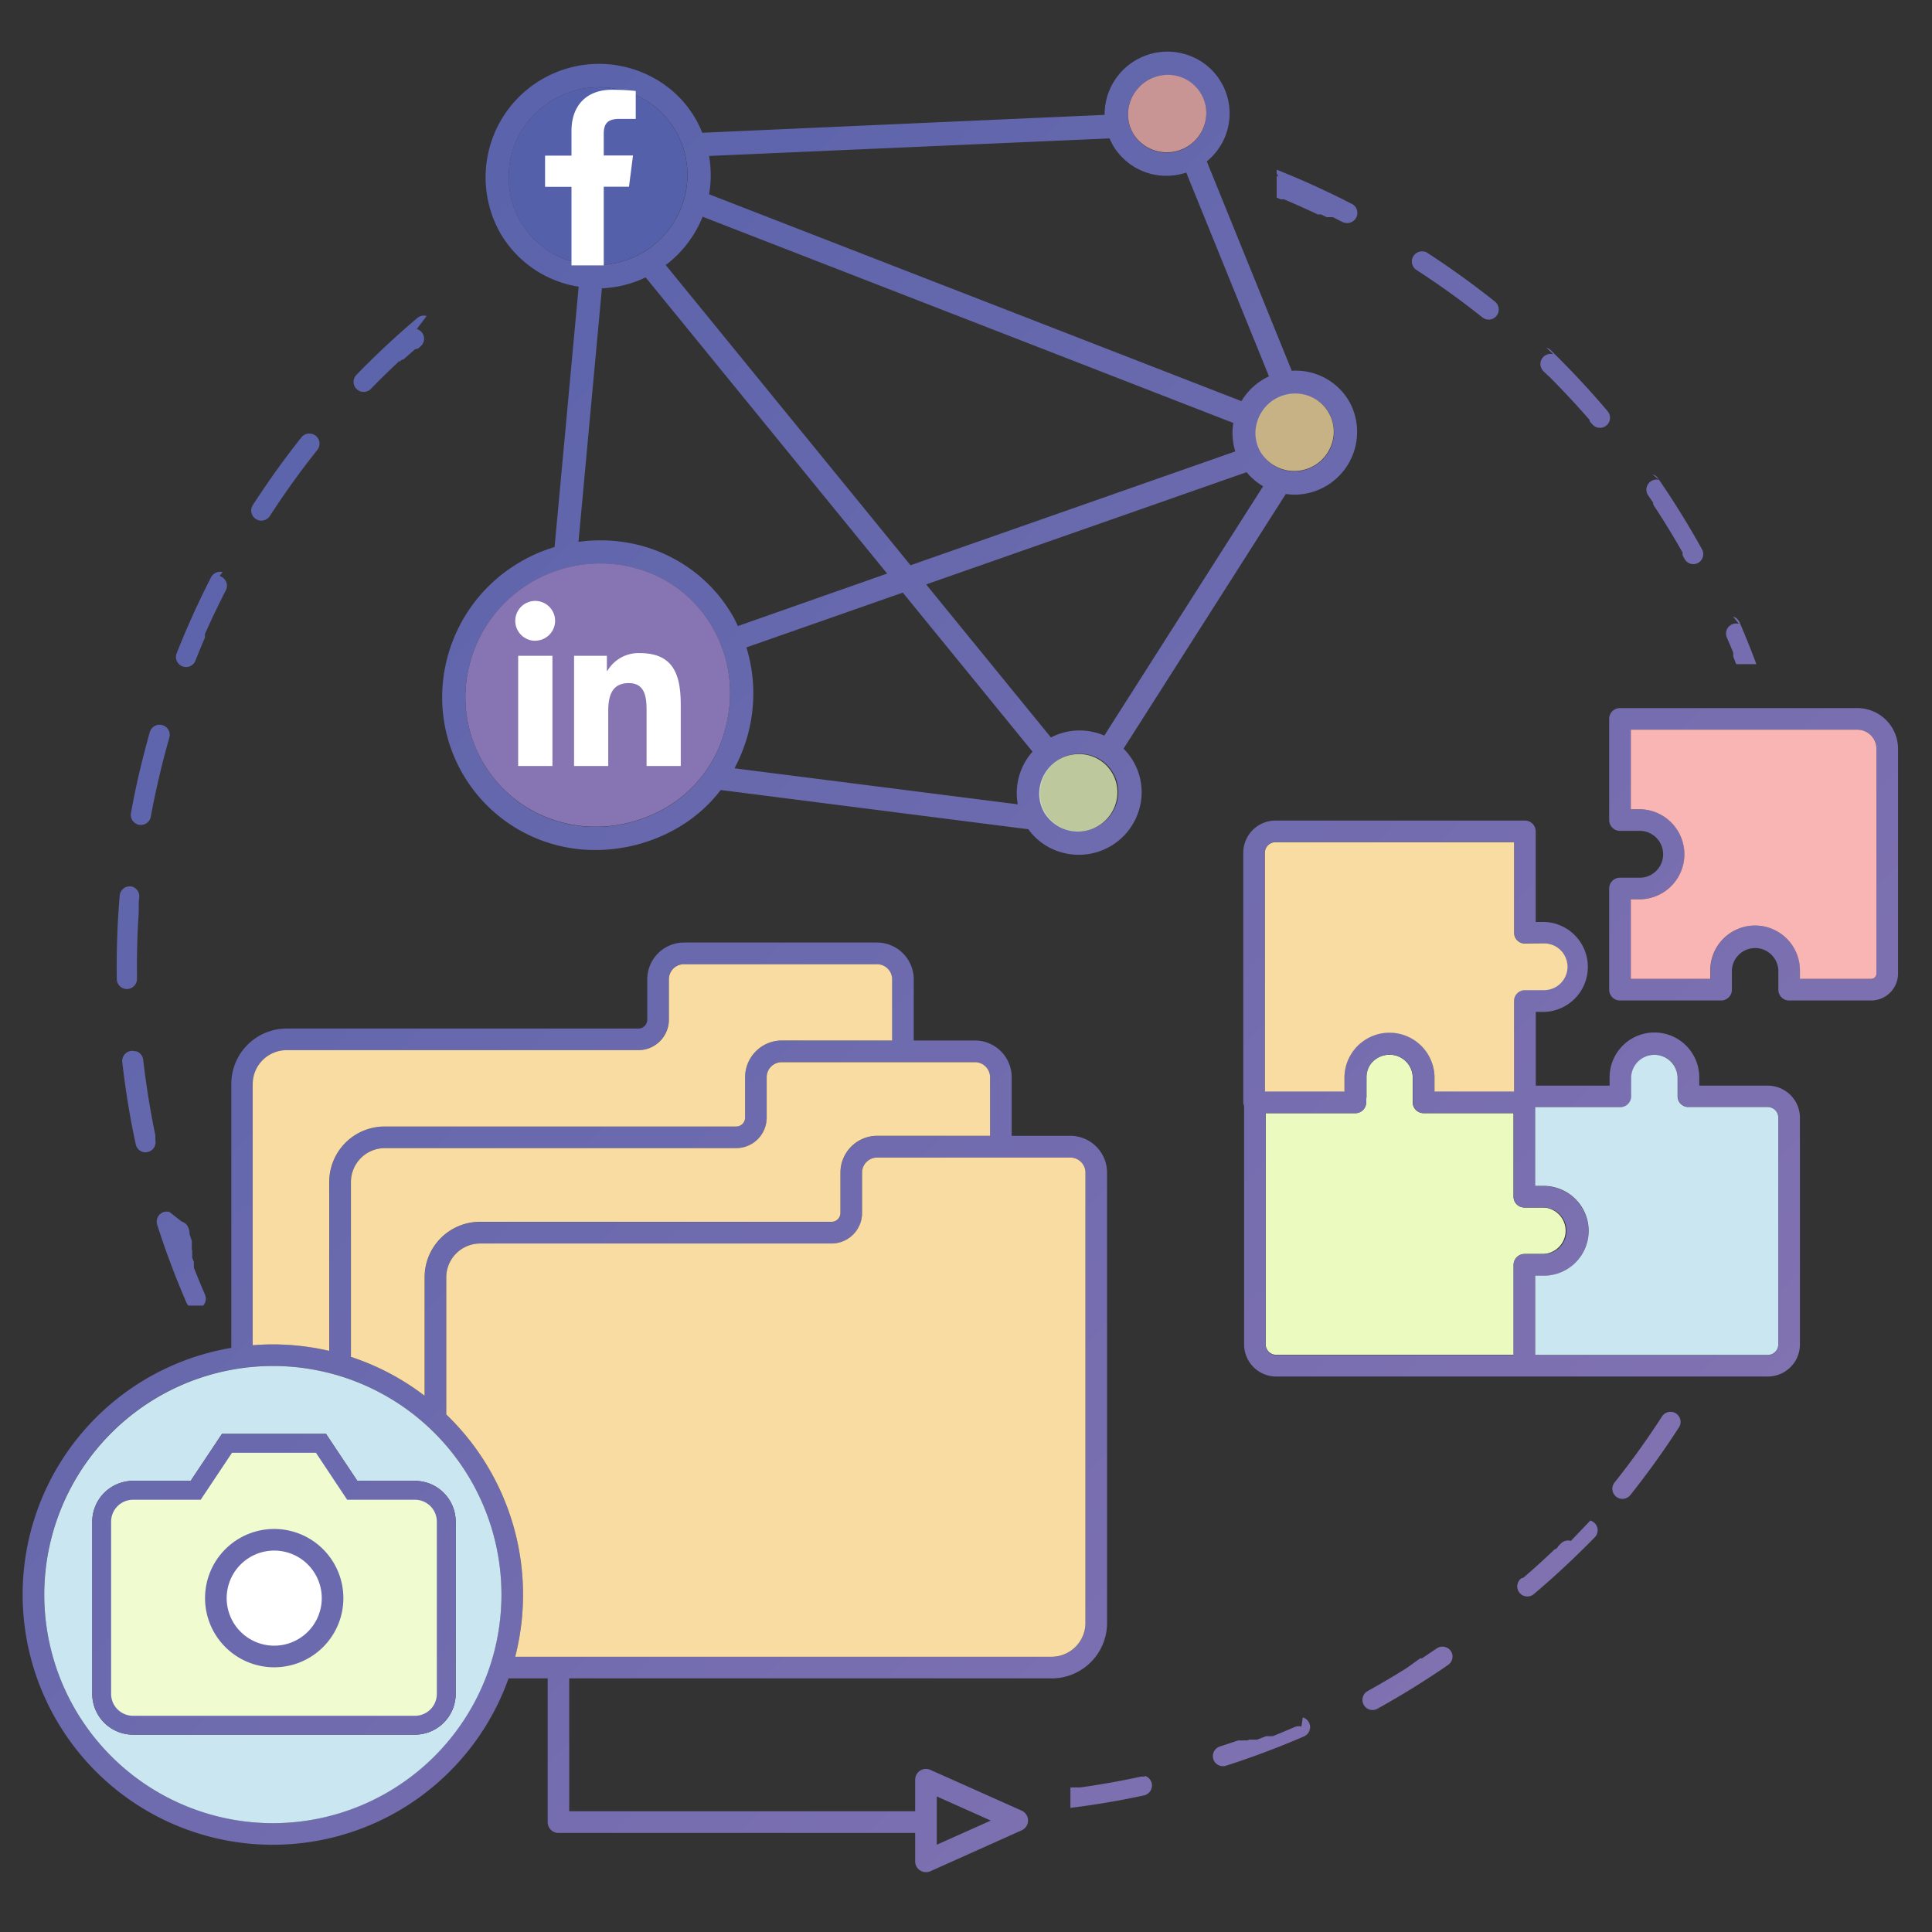
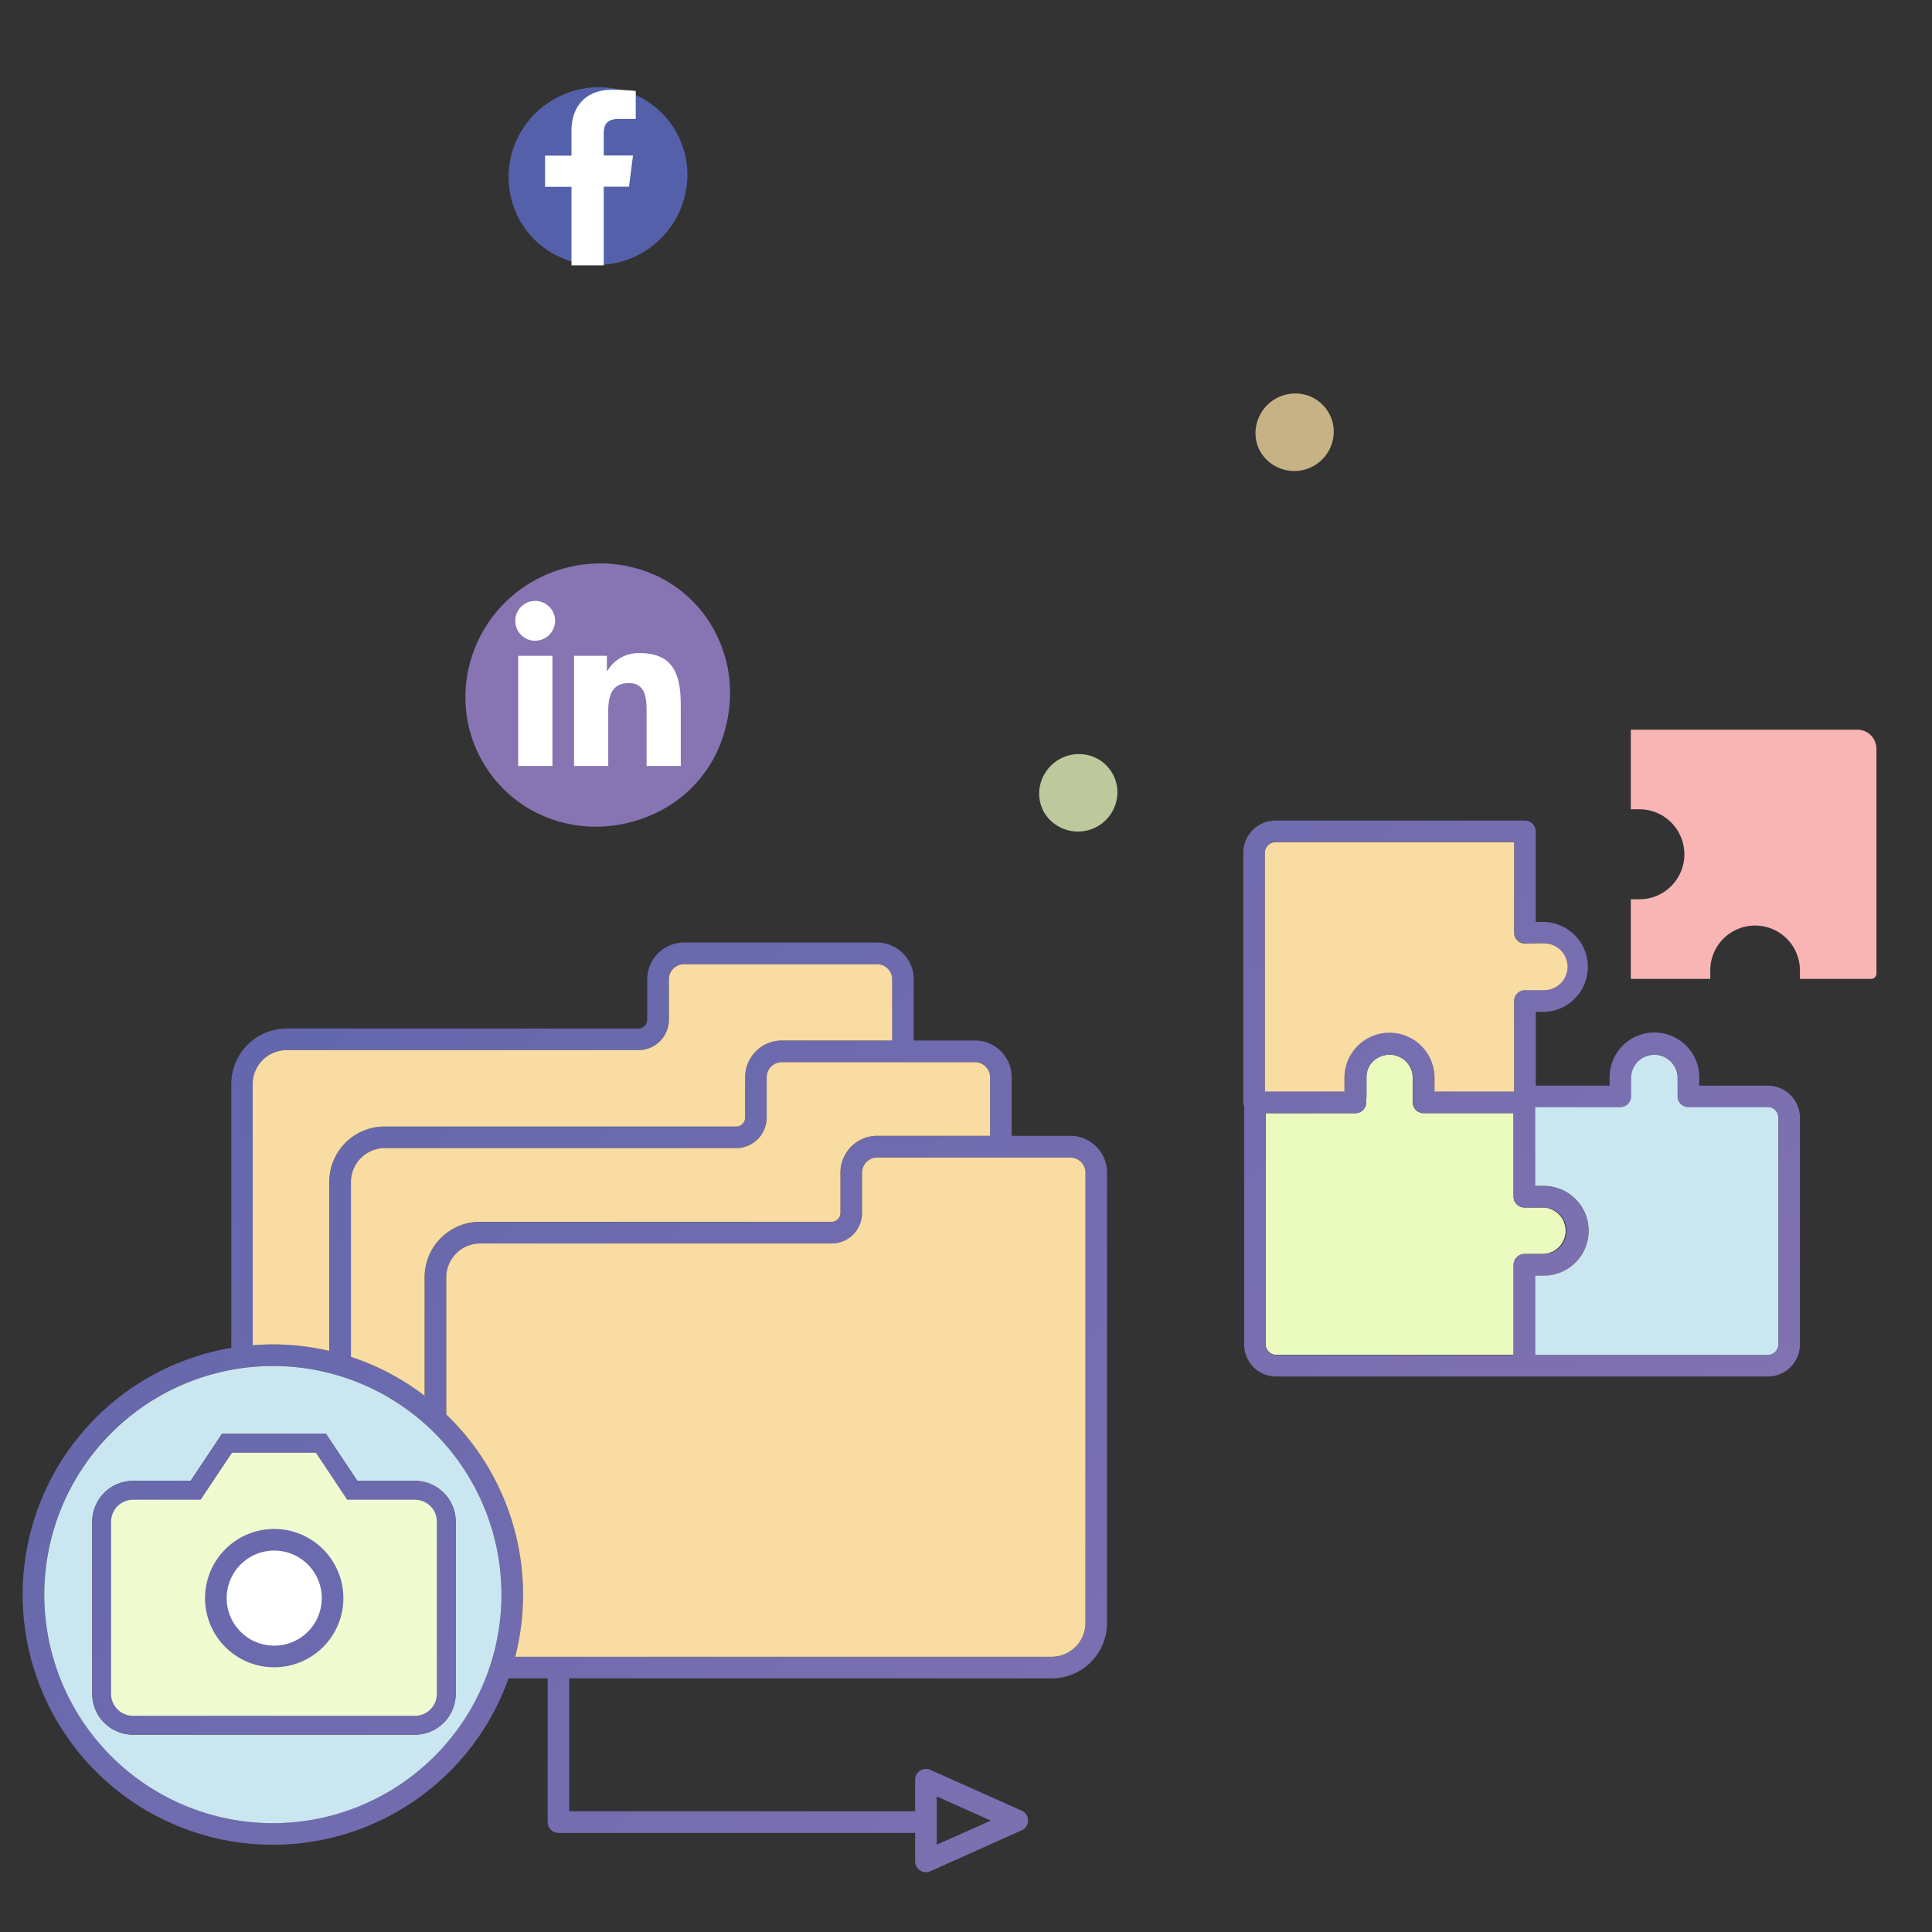
<svg xmlns="http://www.w3.org/2000/svg" xmlns:xlink="http://www.w3.org/1999/xlink" viewBox="0 0 512 512">
  <rect x="0" y="0" width="512" height="512" fill="#333333" stroke="none" />
  <defs>
    <style>.cls-1{fill:none;}.cls-2{clip-path:url(#clip-path);}.cls-3{fill:url(#Dégradé_sans_nom_55);}.cls-4{fill:url(#Dégradé_sans_nom_55-2);}.cls-11,.cls-5{fill:#f9b5b4;}.cls-13,.cls-6{fill:#ebfabf;}.cls-7{fill:url(#Dégradé_sans_nom_55-3);}.cls-8{fill:#cae7f1;}.cls-12,.cls-9{fill:#f8dca1;}.cls-10{fill:url(#Dégradé_sans_nom_55-4);}.cls-11,.cls-12,.cls-13{opacity:0.75;}.cls-14{fill:#8774b2;}.cls-15{fill:#5461aa;}.cls-16{fill:#fff;}.cls-17{fill:url(#Dégradé_sans_nom_55-5);}.cls-18{fill:url(#Dégradé_sans_nom_55-6);}.cls-19{fill:url(#Dégradé_sans_nom_55-7);}</style>
    <clipPath id="clip-path">
      <path class="cls-1" d="M424.56,367.8V176H512V0H0V512H512V367.8Zm-140.89,144H1V346H145V450H283.67ZM338.33,84.09H113V.23H338.33Z" />
    </clipPath>
    <linearGradient id="Dégradé_sans_nom_55" x1="26.52" y1="33.7" x2="476.52" y2="469.7" gradientUnits="userSpaceOnUse">
      <stop offset="0" stop-color="#5461aa" />
      <stop offset="1" stop-color="#8774b2" />
    </linearGradient>
    <linearGradient id="Dégradé_sans_nom_55-2" x1="141.25" y1="-84.72" x2="591.25" y2="351.28" xlink:href="#Dégradé_sans_nom_55" />
    <linearGradient id="Dégradé_sans_nom_55-3" x1="64.2" y1="-5.19" x2="514.2" y2="430.81" xlink:href="#Dégradé_sans_nom_55" />
    <linearGradient id="Dégradé_sans_nom_55-4" x1="81.56" y1="-23.1" x2="531.56" y2="412.9" xlink:href="#Dégradé_sans_nom_55" />
    <linearGradient id="Dégradé_sans_nom_55-5" x1="-85.82" y1="149.65" x2="364.18" y2="585.65" xlink:href="#Dégradé_sans_nom_55" />
    <linearGradient id="Dégradé_sans_nom_55-6" x1="-138.15" y1="256.07" x2="328.52" y2="626.74" xlink:href="#Dégradé_sans_nom_55" />
    <linearGradient id="Dégradé_sans_nom_55-7" x1="-147.26" y1="213.06" x2="302.74" y2="649.06" xlink:href="#Dégradé_sans_nom_55" />
  </defs>
  <g id="site">
    <g class="cls-2">
-       <path class="cls-3" d="M275.15,31.82a2.18,2.18,0,0,0-.51-.09c-7.32-.62-14.75-.87-22.08-.77a2.68,2.68,0,0,0-.7,5.25,2.53,2.53,0,0,0,.78.1q10.73-.16,21.55.75a2.68,2.68,0,0,0,1-5.24Zm-43.59.65a2.77,2.77,0,0,0-1-.08c-7.29.83-14.62,2-21.79,3.59a2.67,2.67,0,0,0-.17,5.18,2.56,2.56,0,0,0,1.29,0q6.68-1.44,13.46-2.46h0l.16,0h2.05l.07,0h0l.16,0h0q2.69-.37,5.38-.68a2.68,2.68,0,0,0,.42-5.23ZM189,41.67a2.68,2.68,0,0,0-1.56,0c-7,2.24-13.93,4.86-20.66,7.77a2.67,2.67,0,1,0,2.12,4.91h0l0,0h0l0,0,0,0,.05,0h0l0,0h0l.05,0,0,0,.23-.09h0l.07,0h0l.15-.06h0l.06,0h0l0,0h0l.05,0h0l.06,0,0,0,.05,0h0l0,0h0l.06,0h0l.05,0h0l0,0h0l.05,0h0l.06,0h0l.05,0h0l.06,0h0l.06,0h0l.07,0h0l.07,0h0l.06,0h0l.06,0h0l.07,0h0l.06,0h0l.06,0h0l.06,0h0l.07,0h0l.07,0h0l.06,0h0l.08,0h0l.07,0h0l.15-.06h0q8.31-3.45,16.92-6.22h0l.05,0H189a2.67,2.67,0,0,0-.08-5.11ZM149,59a2.64,2.64,0,0,0-2,.23c-6.42,3.55-12.73,7.47-18.77,11.63a2.67,2.67,0,0,0-.68,3.72,2.66,2.66,0,0,0,3.71.68q7.37-5.07,15.1-9.53h0l.08,0h0l.06,0,0,0,0,0,.05,0h0l.05,0h0l.05,0h0l.06,0h0l.07,0h0l.06,0h0l.06,0h0l.06,0h0l.14-.08h0c.76-.44,1.53-.87,2.3-1.3a2.66,2.66,0,0,0,1-3.63A2.61,2.61,0,0,0,149,59ZM113.07,83.74a2.67,2.67,0,0,0-2.46.52C105,89,99.57,94.07,94.46,99.33a2.67,2.67,0,0,0,3.83,3.73q3.4-3.51,7-6.87h0l.12-.11h0l.06,0h0l.06-.06h0l0-.06h0l0-.05h0l0,0h0l0-.06h0l.06-.06h0l.06,0h0l.06,0h0l0,0h0l0,0h0l.05,0h0l.05,0h0l0,0h0l0,0h0l.05,0h0l.05,0v0l0,0h0l0-.05h0l.06,0h0l.06,0h0l.06-.05h0l.23-.21v0l.1-.08.06-.06,0,0,0,0,0,0,0,0,0,0,0,0,0,0,0,0,0,0,0,0h0l0,0h0l0,0,0,0,0,0,0,0,0,0h0l0,0,0,0,0,0h0l.05,0h0l0,0h0l0,0h0l0,0h0l.05,0h0l0,0h0l0,0v0l0,0h0l0,0h0l0,0h0l0,0h0l0,0h0l0,0h0l0,0h0l.05,0h0l0,0h0l0,0h0l0,0h0l.05,0h0l.06,0h0l.06-.06h0l.06,0h0l.06-.06h0l0,0h0l0,0h0l.06,0h0l.06-.06h0l.18-.16h0c.85-.76,1.7-1.5,2.55-2.24h0l.13-.11h0l.12-.11h0l.07-.05h0l.06,0h0l.06,0h0l0,0h0l.06,0h0l.06,0h0l.06,0h0l.06,0h0l.12-.1h0l.06,0h0l0,0h0l.06,0h0l.06,0h0l.13-.11h0l.25-.21h0l.31-.26a2.67,2.67,0,0,0,.31-3.77,2.62,2.62,0,0,0-1.3-.84ZM82.7,115a2.68,2.68,0,0,0-2.83.91C75.3,121.65,71,127.69,67,133.85a2.68,2.68,0,0,0,.8,3.7,2.82,2.82,0,0,0,.71.32,2.67,2.67,0,0,0,3-1.12q5.9-9.12,12.59-17.52a2.68,2.68,0,0,0-.43-3.75,2.94,2.94,0,0,0-.93-.48ZM59,151.62A2.68,2.68,0,0,0,55.93,153c-3.35,6.52-6.41,13.29-9.11,20.12a2.68,2.68,0,0,0,1.5,3.47l.25.08a2.66,2.66,0,0,0,3.22-1.58c.81-2.06,1.65-4.09,2.52-6.12h0l0-.07h0l0-.06h0l0-.07h0l0-.07h0l0-.06v0l0-.06v0l0-.06v0l0,0,0,0,0-.05v0l0,0v0l0-.05v0l0-.05v0l0-.05,0,0,0,0v0l0-.05,0,0v0l0,0,0,0,0,0v0l0,0,0,0,0,0v0l0,0v0l0-.05v0l0-.05v0l0-.06h0l0-.07h0q2.61-5.91,5.54-11.6a2.68,2.68,0,0,0-1.16-3.6,3,3,0,0,0-.49-.2ZM43,192.16A2.67,2.67,0,0,0,39.71,194v0c-2,7.06-3.72,14.28-5,21.46a2.67,2.67,0,0,0,1.89,3.06l.25.06a2.67,2.67,0,0,0,3.11-2.14q1.94-10.49,4.93-21h0A2.67,2.67,0,0,0,43,192.16ZM35.12,235a2.71,2.71,0,0,0-.51-.1,2.68,2.68,0,0,0-2.89,2.44c-.62,7.32-.88,14.74-.77,22.08A2.68,2.68,0,0,0,32.89,262a2.76,2.76,0,0,0,.77.1,2.68,2.68,0,0,0,2.64-2.71v0h0v-.07h0v-.08h0v-.07h0V259h0v-.07h0v-.08h0v-.08h0v-.08h0v-.08h0v-.08h0v-.08h0v-.08h0q-.09-8.28.47-16.64h0v-.08h0v-.08h0v-.07h0v-.16h0v-.16h0V239.6h0v-.16h0v-.09h0c0-.51.08-1,.13-1.52A2.69,2.69,0,0,0,35.12,235Zm.64,43.59a2.58,2.58,0,0,0-1-.09,2.67,2.67,0,0,0-2.35,3c.83,7.28,2,14.62,3.58,21.79a2.67,2.67,0,0,0,1.88,2,2.59,2.59,0,0,0,1.3,0,2.67,2.67,0,0,0,2-3.17l0-.08h0l0-.08h0l0-.07v-.32l0,0v-.26h0l0-.07h0l0-.08h0V301h0l0-.08h0l0-.08h0q-2.05-9.89-3.22-20a2.66,2.66,0,0,0-1.92-2.26Zm9.18,42.61a2.76,2.76,0,0,0-1.56,0,2.68,2.68,0,0,0-1.72,3.37c2.23,7,4.85,13.93,7.76,20.67a2.71,2.71,0,0,0,1.72,1.51,2.68,2.68,0,0,0,3.19-3.63c-1-2.37-2-4.76-2.95-7.16h0l0-.07h0l0-.08h0l0-.07h0l0-.07v0l0-.06h0l0-.07h0l0-.07h0l0-.07h0l0-.07h0l0-.07h0l0-.08h0l0-.07h0l0-.07h0l0-.07h0l0-.07h0l0-.07h0l0-.08h0l0-.07h0l0-.07h0l0-.07h0l0-.07h0l-.45-1.18h0l0-.07h0l0-.07h0l0-.07h0l0-.07h0l0-.07h0l0-.07h0l0-.06v0l0-.06v0l0,0v0l0-.06v0l0-.06v0l0-.05v0l0,0v0l0-.05v0l0-.05v0l0,0v0l0,0v0l0-.05v0l0-.05v0l0-.05v0l0-.05v-.08l0,0v-.08l0,0v0l0,0v0l0-.05v0l0-.05v0l0,0v-.08l0,0v0l0,0v-.08l0,0v-.05l0,0v-.08l0,0v0l0,0v0l0,0v-.08l0,0v0l0-.05v-.06l0-.05v0l0-.06v0l0-.06v0l-.1-.27v-.1l0-.06v0l0-.06v0l0,0v-.08l0,0v-.07l0-.05v0l0,0v0l0-.05v-.11l0-.05v0l0,0v0l0,0v-.11l0-.05v0l0-.05v0l0,0v0l0-.06v0l0-.06v0l0-.06v0l0-.05v-.11l0-.05v0l0-.05v0l0,0v0l0-.06v0l0-.06v0l0-.06v0l0-.06v0l0-.05v0l0-.06v0l0-.06v0l0-.06h0l0-.07h0l0-.07h0l0-.08h0l0-.07h0l0-.07h0l0-.07h0l0-.08h0l-.42-1.24h0l-.1-.31h0l-.06-.15h0a.88.88,0,0,0,0-.15h0l0-.08h0l0-.08h0l-.05-.15h0l0-.07h0l0-.07h0l0-.07h0l0-.07h0l0-.07h0l0-.08h0l-.05-.16h0c-.06-.2-.13-.4-.19-.61a2.69,2.69,0,0,0-1.81-1.75Zm17.3,40a2.64,2.64,0,0,0-2,.23,2.68,2.68,0,0,0-1.05,3.63c3.56,6.42,7.47,12.74,11.63,18.77a2.72,2.72,0,0,0,1.47,1.06,2.68,2.68,0,0,0,2.94-4.09Q69.07,372,63.84,362.51a2.68,2.68,0,0,0-1.6-1.27ZM87,397.13a2.67,2.67,0,0,0-2.78,4.29c4.73,5.61,9.8,11.05,15.06,16.16a2.67,2.67,0,0,0,3.78-.06,2.67,2.67,0,0,0-.06-3.78c-1.72-1.68-3.42-3.38-5.08-5.11h0l-.22-.24h0l0-.06h0l-.06-.06h0l0-.06h0l0,0v0l-.05-.05h0l-.05-.06h0l0-.06h0l-.05-.05v0l0,0h0l0,0,0,0,0,0,0,0,0,0,0,0,0,0,0,0,0,0,0,0,0,0,0,0,0,0,0,0,0,0,0-.05h0l0-.05h0c-2.85-3-5.63-6.13-8.31-9.3a2.65,2.65,0,0,0-1.29-.83Zm31.25,30.38a2.67,2.67,0,0,0-2.4,4.66c5.74,4.58,11.78,8.91,17.94,12.89a2.41,2.41,0,0,0,.71.33,2.68,2.68,0,0,0,2.19-4.82l-.74-.47h0l-.07,0h0l-.07,0h0l-.06,0h0l-.05,0h0l0,0,0,0,0,0,0,0,0,0,0,0,0,0,0,0,0,0,0,0,0,0,0,0h0l0,0h0l0,0h0l-.05,0h0l-.06,0h0l-.06,0h0l-.06-.05h0l-.06,0h0c-3.47-2.3-6.88-4.69-10.2-7.18h0l-.2-.15,0,0,0,0,0,0h0l-.07,0h0q-2.49-1.86-4.92-3.8a2.51,2.51,0,0,0-.93-.48Zm36.62,23.66a2.67,2.67,0,0,0-2,4.95c6.51,3.35,13.28,6.42,20.11,9.12l.25.08a2.67,2.67,0,0,0,1.72-5.05l-.07,0h0l-.06,0h0l-.06,0h0l0,0h0l0,0h0l0,0,0,0h0l0,0h0l-.06,0h0l-.05,0h0l0,0,0,0,0,0h0l-.06,0h0l-.06,0h0l-.06,0h0l-.06,0h0l-.06,0h0l-.07,0h0l-.08,0h0l-.08,0h0l-.08,0h0q-9.25-3.75-18-8.26a3.19,3.19,0,0,0-.48-.19Zm61.77,21-.24-.06q-8-1.47-16-3.56h0l-.07,0h0l-.07,0h0l-.07,0h-.1l-.07,0h0l-.07,0h0l-.07,0h0l-.06,0h-.1l-.07,0h0l-.07,0h0l-.08,0h0l-.08,0h0l-.48-.13h0l-.06,0h-.19l-.06,0h0l-.06,0h-.19l-.06,0h0l-.05,0h-.2l-.05,0h-.2l-.05,0h-.25l0,0h0l-.08,0h-.12l-.05,0h-.17l0,0h-.25l0,0h-.17l0,0h-.17l0,0h-.21l0,0h-.12l-.05,0h-.12l-.06,0h0l-.09,0h-.05a2.67,2.67,0,1,0-1.47,5.14H194c7,2,14.26,3.72,21.44,5.05a2.67,2.67,0,0,0,1.22-5.2Zm43.44,3.66a2.88,2.88,0,0,0-.78-.11c-5.72.09-11.48-.05-17.25-.43h-2.44l-1.86-.15a2.68,2.68,0,0,0-1,5.24,2.28,2.28,0,0,0,.51.09c7.32.62,14.75.88,22.08.77a2.67,2.67,0,0,0,.7-5.24Zm43.31-4.95a2.67,2.67,0,0,0-1.29,0q-7.84,1.69-15.84,2.81h-2.37l-3.07.37a2.68,2.68,0,0,0-.44,5.23,2.77,2.77,0,0,0,1,.08c7.29-.83,14.62-2,21.8-3.58a2.68,2.68,0,0,0,.17-5.19Zm41.5-13.31a2.64,2.64,0,0,0-1.79.11q-2.9,1.25-5.8,2.42h-.07l0,0h0l-.05,0h0l-.05,0h0l-.05,0h0l-.05,0h0l-.05,0h0l0,0h0l-.05,0h0l-.05,0h0l-.06,0h0l-.06,0h0l-.06,0h0l-.06,0h0l-.06,0h0l-.06,0h0l-.06,0h0l-.06,0h0l-.06,0h0l-.06,0h0l-.06,0h0l-.06,0h0l-.06,0h0l-.07,0h0l-.07,0h0l-.06,0h0l-.06,0h0l-.07,0h0l-.08,0h0l-.07,0h0l-.07,0h0l-2.44.93h0l-.07,0h0l-.07,0h0l-.07,0h0l-.08,0h0l-.08,0h0l-.08,0h0l-.08,0h0l-.07,0h0l-.07,0h0l-.07,0h0l-.07,0h0l-.07,0h0l-.07,0h0l-.07,0h0l-.08,0h0l-.07,0h0l-.07,0h0l-.07,0h0l-.07,0h0l-.07,0h0l-.07,0h0l-.07,0h0l-.07,0h0l-.06,0h0l-.06,0h0l-.07,0h0l-.08,0h0l-.08,0h0l-.56.2h0l-.06,0h0l-.05,0h0l-.05,0h0l0,0h-.07l-.05,0h0l-.05,0h0l0,0H329l0,0h-.08l0,0h0l-.05,0h0l-.06,0h0l-.06,0h0l0,0h0l-.05,0h0l-.05,0h0l-.06,0h0l-.06,0h0l-.06,0h0l-.07,0h0l-.07,0h0l-.07,0h0l-.07,0h0l-.08,0h0l-.15.05h0c-1.55.53-3.12,1.05-4.68,1.56a2.67,2.67,0,0,0,1.63,5.09c7-2.24,13.93-4.86,20.67-7.77a2.67,2.67,0,0,0,1.39-3.51,2.63,2.63,0,0,0-1.72-1.51ZM383,436.48a2.67,2.67,0,0,0-2.25.37q-2,1.33-3.91,2.63h0l-.06,0h0l0,0h0l-.05,0h0l0,0,0,0,0,0,0,0,0,0,0,0,0,0,0,0,0,0,0,0,0,0h0l0,0,0,0,0,0,0,0,0,0,0,0,0,0,0,0,0,0,0,0h0l0,0,0,0,0,0h0l0,0,0,0-.05,0h0l-.05,0h0l-.05,0h0l-.05,0h0l0,0h0l0,0h0l-.05,0,0,0-.05,0h0l-.06,0h0l-.13.09h0l-.14.09h0L372.86,442h0q-5.13,3.22-10.45,6.17a2.67,2.67,0,0,0-1,3.63,2.61,2.61,0,0,0,1.6,1.27,2.64,2.64,0,0,0,2-.23c6.42-3.55,12.73-7.47,18.77-11.63a2.67,2.67,0,0,0,.68-3.72,2.64,2.64,0,0,0-1.46-1Zm33.3-28.13a2.67,2.67,0,0,0-2.66.71l-.74.76h0l-.06.06h0l0,.05h0l0,.06h0l-.05.05h0l-.05.05h0l-.05.05h0l0,.05h0l-.05.05h0l-.05.05h0l-.05,0v0l-.05,0v0l0,0,0,0,0,0,0,0,0,0,0,0,0,0,0,0,0,0,0,0,0,0,0,0,0,0,0,0,0,0h0l0,.05h0l0,0,0,0,0,0,0,0,0,0,0,0,0,0,0,0,0,0,0,0,0,0,0,0,0,0,0,0,0,0,0,0,0,0,0,0,0,0,0,0,0,0,0,0,0,0,0,0,0,0-.05.05h0l0,0,0,0,0,0-.12.13,0,0v0l-.05,0,0,0,0,0,0,0,0,0v0l-.05,0v0l0,0,0,0,0,0,0,0,0,0,0,0,0,0,0,0,0,0,0,0,0,0,0,0,0,0,0,0,0,0,0,0,0,0,0,0,0,0,0,0,0,0,0,0,0,0,0,0,0,0,0,0,0,0,0,0,0,0,0,0,0,0,0,0,0,0,0,0,0,0,0,0,0,0,0,0,0,0,0,0,0,0,0,0,0,0,0,0,0,0,0,0,0,0,0,0,0,0,0,0,0,0,0,0,0,0,0,0,0,0,0,0,0,0,0,0,0,0,0,0,0,0,0,0,0,0,0,0,0,0,0,0,0,0,0,0,0,0,0,0,0,0,0,0,0,0,0,0,0,0,0,0,0,0,0,0,0,0,0,0v0l-.05,0h0l-.05,0h0l-.06.05h0l-.05,0h0l-.05.05h0l-.11.11h0l-1.44,1.36h0l-.48.45h0c-2.06,1.92-4.16,3.79-6.29,5.63h0l-.06,0h0l0,0,0,0-.05,0h0l-.05,0,0,0,0,0,0,0,0,0,0,0,0,0,0,0,0,0,0,0,0,0,0,0,0,0,0,0,0,0,0,0,0,0,0,0,0,0,0,0,0,0,0,0,0,0,0,0,0,0-.05,0v0l-.05,0h0l-.05.05h0l-.05.05h0l-.06,0h0l-.06,0h0l-.06.05h0l-.06.05h0a2.68,2.68,0,0,0-.32,3.77,2.62,2.62,0,0,0,1.3.84,2.67,2.67,0,0,0,2.47-.53c5.6-4.73,11-9.8,16.15-15.06a2.67,2.67,0,0,0-.06-3.78,2.71,2.71,0,0,0-1.12-.65Zm27.15-34.1a2.68,2.68,0,0,0-3,1.12q-5.88,9.11-12.58,17.51a2.66,2.66,0,0,0,.43,3.75,2.54,2.54,0,0,0,.92.48,2.67,2.67,0,0,0,2.83-.9c4.58-5.74,8.91-11.78,12.89-17.94a2.68,2.68,0,0,0-.79-3.7,2.88,2.88,0,0,0-.72-.32Zm19.94-38.77a2.68,2.68,0,0,0-3.22,1.59l-.68,1.68h0l0,.08h0l0,.08h0l0,.08h0l0,.08h0l0,.06v0l0,.07h0l0,.07h0l0,.07h0l0,.07h0l0,.07h0l0,.07h0l0,.07h0l0,.07h0l0,.07h0l0,.07h0l0,.07h0l0,.07h0l0,.07h0l0,.07h0l0,.07h0l0,.07h0c-.18.42-.35.85-.53,1.27h0l0,.07h0l0,.07h0l0,.07h0l0,.07h0l0,.07h0l0,.07h0l0,.07h0l0,.07h0l0,.07h0l0,.07h0l0,.07h0l0,.07h0l0,.07h0l0,.07h0l0,.06v0l0,.06v0l0,.06v0l0,.07h0l0,.08h0l0,.08h0q-2.58,6-5.47,11.71h0l0,.07h0l0,.07h0l0,.07h0l0,.07h0l0,.06v0l0,.06v0l0,.05v0l0,.06v0l0,.05v0l0,0v0l0,0,0,0,0,0,0,0,0,0,0,0,0,0,0,0,0,0v0l0,0,0,0,0,0,0,.05,0,0,0,0v0l0,.06h0l0,.06h0l-.08.14a2.68,2.68,0,0,0,1.16,3.6,2.3,2.3,0,0,0,.49.2,2.68,2.68,0,0,0,3.11-1.35c3.35-6.52,6.42-13.28,9.12-20.12a2.66,2.66,0,0,0-1.51-3.46,1.17,1.17,0,0,0-.24-.09Zm12-41.89a1.14,1.14,0,0,0-.25-.06,2.68,2.68,0,0,0-3.12,2.13c-.54,2.95-1.15,5.89-1.81,8.84h0v.08h0l0,.08h0l0,.07h0l0,.07h0l0,.07h0l0,.07h0l0,.08h0v.07h0v.07h0v.07h0c-.06.24-.12.48-.17.73h0l0,.07v0l0,.06v0l0,.06v0l0,.06v0l0,.06v0l0,0v0l0,.06v0l0,.05v.11l0,.06v.1l0,.06v.34h0v.09l-.07.29v0l0,.05v0l0,0v1.29l0,0v0l0,.05h0l0,.12v.49l0,.05v.54l0,0V311l0,.05v.07l0,0v.1l0,.07v0l0,.06v.21l0,0V312l0,0v.29l0,.05v0l0,0v.21l0,0v0l0,.06v.11l0,.17h0l0,.07v0l0,.05v.2l0,.05v.21l0,.05V314l0,.05v.2l0,.05v.21l0,0v.11l-.05.17v0l0,.06v.12l0,.05v.21l0,0v.21l0,0v.21l0,0V316l0,0v.17l0,.05v.11l0,.06v0l0,.08,0,.08a2.67,2.67,0,1,0,5.14,1.47l0-.07c2-7.05,3.72-14.25,5-21.42a2.67,2.67,0,0,0-1.89-3.05Zm3.67-43.44a2.53,2.53,0,0,0-.78-.1,2.67,2.67,0,0,0-2.63,2.71q.15,10.71-.76,21.54a2.67,2.67,0,0,0,1.93,2.8,2.09,2.09,0,0,0,.51.09,2.66,2.66,0,0,0,2.89-2.43c.62-7.32.88-14.75.77-22.08a2.66,2.66,0,0,0-1.93-2.53Zm-4.93-43.31a2.71,2.71,0,0,0-1.3-.05,2.67,2.67,0,0,0-2.05,3.17c.89,4.13,1.66,8.31,2.31,12.5h0v.08h0v.07h0v1.11h0v.07h0v.08h0V224h0v.07h0v.07h0q.51,3.53.92,7.08a2.68,2.68,0,0,0,1.92,2.27,2.58,2.58,0,0,0,1,.09,2.67,2.67,0,0,0,2.35-3c-.83-7.29-2-14.62-3.57-21.8a2.68,2.68,0,0,0-1.88-2Zm-13.3-41.51a2.67,2.67,0,0,0-3.19,3.63c.57,1.33,1.14,2.67,1.69,4h0l0,.07h0l0,.06v0l0,.05v0l0,0v0l0,.05v0l0,0v0l0,.05v0l0,0v0l0,.05v0l0,0v0l0,.05,0,0v0l0,0,0,0v0l0,0v0l0,.05v0l0,0v0l0,0v0l0,0,0,0v0l0,0v0l0,0v0l0,0v0l0,.05v0l0,.05v0l0,0v0l0,.06v0l0,.06v0l0,.06h0l0,.06v0l0,.07h0l0,.06v0l0,.07h0l0,.08h0c1.18,3,2.28,6,3.33,9h0l0,.08h0l0,.06v0l0,.06v0l0,.06v.11l0,.05v0l0,.05v.07l0,0v0l0,.05v.11l0,0v0l0,0v.11l0,0v0l0,.05v0l0,.05v0l0,.07h0l0,.06v0l0,.06h0l0,.07h0c.33,1,.66,2,1,3a2.71,2.71,0,0,0,1.82,1.76,2.65,2.65,0,0,0,1.55,0,2.68,2.68,0,0,0,1.73-3.36c-2.24-7-4.85-13.94-7.76-20.67a2.65,2.65,0,0,0-1.72-1.51Zm-21.11-38.14a2.68,2.68,0,0,0-2.94,4.09l1.32,1.93h0l0,.05v0l0,.05v0l0,0,0,0,0,0,0,0,0,0,0,0,0,0,0,0,0,0,0,0,0,0,0,0,0,0,0,0v0l0,0,0,0,0,0,0,0,0,0v0l0,0,0,0,0,0v0l0,.05v0l0,.05,0,0,0,0v0l0,0v0l0,.05v0l0,.05v0l0,.06h0l.05.07h0l0,.07h0l.05.07h0l.05.07h0l0,.07h0c2.69,4.08,5.25,8.26,7.65,12.5h0l0,.07h0l0,.07h0l0,.07h0l0,.07h0l0,.06h0l0,.06h0l0,.07h0l0,.06h0l0,.06h0l0,.06v0l0,.06h0l0,0,0,0,0,0,0,0,0,0,0,0v0l0,0h0l.53,1a2.68,2.68,0,0,0,1.6,1.27,2.64,2.64,0,0,0,2-.23,2.68,2.68,0,0,0,1-3.63c-3.56-6.42-7.47-12.74-11.63-18.78a2.64,2.64,0,0,0-1.46-1.05ZM411.63,93.88a2.68,2.68,0,0,0-2.6,4.49l1.15,1.12.05.05h0l.06.06h0l.06,0h0Q415.9,105.14,421,111h0l.1.12h0l.05.06h0l.05,0v0l0,0h0l.05.05h0l0,.05h0l0,0,0,0,0,0v0l0,.05h0l0,.05v0l0,0,0,0,0,0,0,0,0,.05,0,0,0,0,0,0,0,0,0,0,0,0,0,0,0,.05,0,0,0,0,0,0,0,0,0,0,0,0,0,0,0,0,0,0,0,0,0,0,0,0,0,0,0,0,0,0,0,0,0,0,0,0,0,0v0l0,0,0,0,0,0,0,0,0,0,0,0,0,0h0l0,.05,0,0,0,0,0,0,0,0h0l0,.06h0l0,0h0l.05.06h0c.21.26.43.52.65.77a2.64,2.64,0,0,0,1.3.85,2.67,2.67,0,0,0,2.78-4.3c-4.73-5.61-9.8-11-15.05-16.15a2.72,2.72,0,0,0-1.13-.66ZM377.54,66.71a2.68,2.68,0,0,0-2.2,4.81q9.12,5.9,17.52,12.6a2.71,2.71,0,0,0,.92.48,2.68,2.68,0,0,0,2.41-4.66C390.45,75.36,384.41,71,378.25,67a2.41,2.41,0,0,0-.71-.33ZM338.77,46.77a2.67,2.67,0,0,0-1.71,5.06l2.37,1h0l.08,0h0l.08,0h0l.07,0h0l.05,0h0l0,0,0,0,0,0h0l0,0,0,0h0l0,0h0l0,0,0,0,0,0h0l0,0h0l.05,0h0l.05,0,0,0,.05,0h0l.05,0h0l.06,0h0l.06,0h0l.06,0h0l.06,0h0l.07,0h0l.07,0h0q4.52,1.9,8.92,4h0l.07,0h0l.08,0h0l.07,0h0l.07,0h0l.08,0h0l.07,0h0l.08,0h0l.07,0h0l.07,0h0l.07,0h0l.07,0h0l.08,0h0l.15.07h0l.15.07h0l1.2.58h0l.07,0h0l.08,0h0l.07,0h0l.06,0h0l.07,0h0l.06,0h0l.07,0h0l.06,0h0l.06,0h0l.06,0h0l.06,0h0l.06,0h0l.06,0h0l.07,0h0l.06,0h0l.06,0h0l.06,0h0l.06,0h0l.06,0h0l.07,0h0l.06,0h0l.07,0h0l.08,0h0l.07,0h0l.07,0h0l2.31,1.17a2.3,2.3,0,0,0,.49.2,2.68,2.68,0,0,0,2-5c-6.52-3.35-13.29-6.42-20.12-9.12a1.06,1.06,0,0,0-.25-.09ZM318,39.71c-7.07-2-14.3-3.73-21.49-5.05a2.67,2.67,0,0,0-1.23,5.2l.25.06q6.81,1.24,13.62,2.95h0l.08,0h0l.07,0h0l.07,0h.34l.07,0h0l.06,0h0l.06,0h0l.06,0h0l.06,0h0l.06,0h0l.07,0h0l.63.17h0l.07,0h0l.06,0h.36l0,0h0l.05,0h.29l.05,0h0l0,0h.28l.06,0h0l.06,0h0l.07,0h0l.1,0h0l.05,0H313l.05,0h.24l.05,0h.29l0,0h.21l0,0h.29l.05,0h.21l.16,0h.12l.05,0H315l0,0h.21l0,0h.17l0,0h.17l0,0H316l0,0h.17l0,0h.17l.06,0h0l.08,0h0l.11,0a2.67,2.67,0,0,0,1.47-5.14l-.1,0Z" />
-     </g>
-     <path class="cls-4" d="M503,198.45V258a7.14,7.14,0,0,1-7.14,7.14H474.14a2.86,2.86,0,0,1-2.86-2.86v-5.12a6.16,6.16,0,0,0-12.31,0v5.12a2.86,2.86,0,0,1-2.86,2.86h-26.8a2.86,2.86,0,0,1-2.86-2.86V235.46a2.86,2.86,0,0,1,2.86-2.86h5.48a6.21,6.21,0,0,0,0-12.41h-5.48a2.86,2.86,0,0,1-2.86-2.86V190.51a2.86,2.86,0,0,1,2.86-2.86H492.2A10.81,10.81,0,0,1,503,198.45ZM497.28,258V198.45a5.09,5.09,0,0,0-5.08-5.08h-60v21.1h2.61a11.93,11.93,0,0,1,0,23.85h-2.61v21.1h21.07v-2.26a11.88,11.88,0,0,1,23.76,0v2.26h18.85A1.43,1.43,0,0,0,497.28,258Z" />
+       </g>
    <path class="cls-5" d="M497.28,198.45V258a1.43,1.43,0,0,1-1.42,1.42H477v-2.26a11.88,11.88,0,0,0-23.76,0v2.26H432.18v-21.1h2.61a11.93,11.93,0,0,0,0-23.85h-2.61v-21.1h60A5.09,5.09,0,0,1,497.28,198.45Z" />
    <path class="cls-6" d="M409,320a6.16,6.16,0,0,1,0,12.31H404a2.9,2.9,0,0,0-2.87,2.91v23.82H338.21a2.79,2.79,0,0,1-2.79-2.78V295h23.75a2.87,2.87,0,0,0,2.86-2.87v-.9a2.82,2.82,0,0,0,.08-.65v-5.08a6,6,0,0,1,1-3.38,6.28,6.28,0,0,1,5.17-2.61,6.11,6.11,0,0,1,6.1,6v5.06s0,.06,0,.09v1.46a2.87,2.87,0,0,0,2.86,2.87H401.1v22.22A2.87,2.87,0,0,0,404,320Z" />
    <path class="cls-7" d="M477,296.17v60.12a8.51,8.51,0,0,1-8.51,8.5H338.21a8.51,8.51,0,0,1-8.51-8.5V293.13a2.82,2.82,0,0,1-.22-1.08V226a8.55,8.55,0,0,1,8.54-8.54h66.09a2.87,2.87,0,0,1,2.87,2.86v24h2.23a11.93,11.93,0,0,1,0,23.85H407v19.54h19.56v-2.21a11.88,11.88,0,0,1,23.76,0v2.21h18.18A8.52,8.52,0,0,1,477,296.17Zm-5.73,60.12V296.17a2.79,2.79,0,0,0-2.78-2.78h-21a2.86,2.86,0,0,1-2.86-2.86v-5.08a6.16,6.16,0,0,0-12.31,0v5.08a2.86,2.86,0,0,1-2.86,2.86H406.83v20.92H409a11.67,11.67,0,0,1,3.52.53,11.89,11.89,0,0,1-3.36,23.27h-2.37v21h61.65A2.79,2.79,0,0,0,471.26,356.29Zm-55.94-100a6.16,6.16,0,0,0-6.11-6.29h-5.1a2.86,2.86,0,0,1-2.86-2.86v-24H338a2.81,2.81,0,0,0-2.81,2.81v63.23H356.3v-3.65a11.93,11.93,0,0,1,23.86,0v3.65h21.09v-24a2.86,2.86,0,0,1,2.86-2.86h5.1A6.12,6.12,0,0,0,415.32,256.29Zm-.21,70A6.11,6.11,0,0,0,409,320H404a2.87,2.87,0,0,1-2.87-2.86V295H377.29a2.87,2.87,0,0,1-2.86-2.87v-1.46s0-.06,0-.09v-5.06a6.11,6.11,0,0,0-6.1-6,6.28,6.28,0,0,0-5.17,2.61,6,6,0,0,0-1,3.38v5.08a2.82,2.82,0,0,1-.08.65v.9a2.87,2.87,0,0,1-2.86,2.87H335.42v61.34a2.79,2.79,0,0,0,2.79,2.78H401.1V335.25a2.9,2.9,0,0,1,2.87-2.91H409A6.07,6.07,0,0,0,415.11,326.28Z" />
    <path class="cls-8" d="M471.26,296.17v60.12a2.79,2.79,0,0,1-2.78,2.78H406.83v-21h2.37a11.89,11.89,0,0,0,3.36-23.27,11.67,11.67,0,0,0-3.52-.53h-2.21V293.39h22.58a2.86,2.86,0,0,0,2.86-2.86v-5.08a6.16,6.16,0,0,1,12.31,0v5.08a2.86,2.86,0,0,0,2.86,2.86h21A2.79,2.79,0,0,1,471.26,296.17Z" />
    <path class="cls-9" d="M409.21,250a6.2,6.2,0,0,1,0,12.4h-5.1a2.86,2.86,0,0,0-2.86,2.86v24H380.16v-3.65a11.93,11.93,0,0,0-23.86,0v3.65H335.21V226a2.81,2.81,0,0,1,2.81-2.81h63.23v24a2.86,2.86,0,0,0,2.86,2.86Z" />
-     <path class="cls-10" d="M357.48,106.24a16.64,16.64,0,0,1-14.43,24.85,16.2,16.2,0,0,1-2.3-.18l-43,67.49a16.72,16.72,0,0,1,2.52,3.25A16.22,16.22,0,0,1,302,214.13,16.65,16.65,0,0,1,281.73,226a16.18,16.18,0,0,1-9.21-6.24L191,209.36a39,39,0,0,1-11.84,10.27,43.42,43.42,0,0,1-21.25,5.63,40.45,40.45,0,0,1-35.18-20c-11.41-19.48-4.66-44.74,15.06-56.29a41.58,41.58,0,0,1,9.18-4l6.38-69c-.85-.14-1.7-.3-2.55-.51a29.24,29.24,0,0,1-18.19-13.64,30.05,30.05,0,0,1,44-39,28.47,28.47,0,0,1,9.5,12.36l106.62-4.74A16.65,16.65,0,0,1,319.35,17a16.37,16.37,0,0,1,.46,25.77l22.52,55.49a16.37,16.37,0,0,1,15.15,8Zm-9.13,17.22a10.34,10.34,0,0,0,3.81-14.1,10.12,10.12,0,0,0-6.28-4.7,10.22,10.22,0,0,0-2.57-.32,10.51,10.51,0,0,0-5.32,1.45,10.39,10.39,0,0,0-4.84,6.34,10.11,10.11,0,0,0,7.3,12.46A10.42,10.42,0,0,0,348.35,123.46ZM336.29,99.73l-21.92-54a16.65,16.65,0,0,1-5.19.86,16.39,16.39,0,0,1-14.19-8,18.75,18.75,0,0,1-.94-1.91L187.91,41.33a29.82,29.82,0,0,1,0,10.15L329,106.31a16.56,16.56,0,0,1,5.89-5.84A16,16,0,0,1,336.29,99.73Zm-43.64,95.21,42.09-66.08a16.3,16.3,0,0,1-4.38-3.73l-84.92,29.75,33.07,40.56a16.47,16.47,0,0,1,11.69-1.34A15.38,15.38,0,0,1,292.65,194.94ZM241.3,149.8l86.07-30.17a16.27,16.27,0,0,1-.52-7.54L186.2,57.43a30,30,0,0,1-9.78,12.81ZM319.68,30a10.12,10.12,0,0,0-7.66-9.8,10.3,10.3,0,0,0-2.58-.32,10.57,10.57,0,0,0-10.16,7.78,10.08,10.08,0,0,0,1,7.77A10.46,10.46,0,0,0,319.68,30ZM296,212.54a10.27,10.27,0,0,0,.36-2.67,10.14,10.14,0,0,0-7.67-9.81,10.79,10.79,0,0,0-2.58-.32A10.48,10.48,0,0,0,277,215.31a10.14,10.14,0,0,0,6.27,4.69A10.55,10.55,0,0,0,296,212.54ZM273.63,199.2l-34.38-42.15-41.44,14.52a41.7,41.7,0,0,1,.25,23.57,43.11,43.11,0,0,1-3.41,8.47l75.07,9.55A16.54,16.54,0,0,1,273.63,199.2ZM235.1,152l-64-78.49a30,30,0,0,1-11.59,2.9l-6.21,67.19a42.08,42.08,0,0,1,16.6,1,40.35,40.35,0,0,1,14.15,7,39.42,39.42,0,0,1,10.25,11.82c.46.81.85,1.65,1.25,2.49Zm-43,41.52a36.24,36.24,0,0,0,1.37-9.85,34.87,34.87,0,0,0-4.55-17.25,33.45,33.45,0,0,0-20.63-15.86,35.08,35.08,0,0,0-9.16-1.21,36.06,36.06,0,0,0-18.22,4.94c-16.8,9.83-22.56,31.3-12.86,47.86s30.8,21.85,48.07,12.14A33.89,33.89,0,0,0,192.11,193.48ZM182.2,46.33a23.19,23.19,0,0,0-17.56-22.48,23.82,23.82,0,0,0-18,2.58,23.67,23.67,0,0,0-8.69,32.28A23.14,23.14,0,0,0,152.32,69.5,24,24,0,0,0,182.2,46.33Z" />
-     <path class="cls-11" d="M318.29,24.86a10,10,0,0,1,1.39,5.1,10.46,10.46,0,0,1-19.37,5.43,10.08,10.08,0,0,1-1-7.77,10.57,10.57,0,0,1,10.16-7.78,10.3,10.3,0,0,1,2.58.32A10.12,10.12,0,0,1,318.29,24.86Z" />
    <path class="cls-12" d="M352.07,109.3a10.08,10.08,0,0,1,1.39,5.11,10.46,10.46,0,0,1-19.37,5.43,10,10,0,0,1-1-7.77,10.52,10.52,0,0,1,4.84-6.34,10.63,10.63,0,0,1,5.31-1.45,10.81,10.81,0,0,1,2.59.32A10.12,10.12,0,0,1,352.07,109.3Z" />
    <path class="cls-13" d="M294.74,204.86a10.14,10.14,0,0,1,1.39,5.1,10.46,10.46,0,0,1-19.37,5.43,10.09,10.09,0,0,1-1-7.77,10.57,10.57,0,0,1,10.16-7.78,10.38,10.38,0,0,1,2.59.32A10.12,10.12,0,0,1,294.74,204.86Z" />
    <path class="cls-14" d="M193.48,183.63a36.24,36.24,0,0,1-1.37,9.85,33.89,33.89,0,0,1-16,20.77c-17.27,9.71-38.4,4.36-48.07-12.14s-3.94-38,12.86-47.86a36.06,36.06,0,0,1,18.22-4.94,35.08,35.08,0,0,1,9.16,1.21,33.45,33.45,0,0,1,20.63,15.86A34.87,34.87,0,0,1,193.48,183.63Z" />
    <path class="cls-15" d="M179,34.64a23,23,0,0,1,3.17,11.69A24,24,0,0,1,152.32,69.5a23.14,23.14,0,0,1-14.39-10.79,23.67,23.67,0,0,1,8.69-32.28,23.82,23.82,0,0,1,18-2.58A23.12,23.12,0,0,1,179,34.64Z" />
    <path class="cls-16" d="M151.45,70.33V49.51h-7V41.24h7V34.72c0-7.08,4.33-10.93,10.65-10.93a59.06,59.06,0,0,1,6.38.32v7.4H164.1c-3.44,0-4.1,1.64-4.1,4v5.7h7.75l-1.06,8.27H160V70.33" />
    <path class="cls-16" d="M146.4,203h-9.08v-29.2h9.08Zm-4.55-33.19a5.28,5.28,0,1,1,5.26-5.3A5.29,5.29,0,0,1,141.85,169.79ZM180.35,203h-9V188.77c0-3.39-.07-7.74-4.72-7.74s-5.44,3.68-5.44,7.49V203h-9.06v-29.2h8.7v4h.13a9.54,9.54,0,0,1,8.58-4.72c9.18,0,10.87,6.05,10.87,13.9v16Z" />
    <path class="cls-17" d="M293.38,310.77V430.12a14.68,14.68,0,0,1-14.66,14.67H150.85V480h91.68v-8.36a2.86,2.86,0,0,1,4-2.62l24.21,10.81a2.86,2.86,0,0,1,0,5.23L246.56,495.9a3,3,0,0,1-1.17.24,2.82,2.82,0,0,1-1.56-.46,2.85,2.85,0,0,1-1.3-2.4v-7.53H148a2.87,2.87,0,0,1-2.86-2.87V444.79H134.77A66.3,66.3,0,1,1,61.3,357.2v-70A14.68,14.68,0,0,1,76,272.58h93.18a2.35,2.35,0,0,0,2.35-2.35v-10.7a9.76,9.76,0,0,1,9.75-9.75H232.4a9.76,9.76,0,0,1,9.75,9.75v16.21h16.21a9.76,9.76,0,0,1,9.75,9.75V301h15.52A9.76,9.76,0,0,1,293.38,310.77Zm-5.72,119.35V310.77a4,4,0,0,0-4-4H232.48a4,4,0,0,0-4,4v10.69a8.09,8.09,0,0,1-8.08,8.08H127.2a9,9,0,0,0-8.94,8.94v36.37a66.19,66.19,0,0,1,18.27,64.21H278.72A9,9,0,0,0,287.66,430.12Zm-39.41,58.75,14.33-6.4-14.33-6.4ZM262.38,301V285.49a4,4,0,0,0-4-4H207.2a4,4,0,0,0-4,4v10.7a8.08,8.08,0,0,1-8.08,8.07H101.92A9,9,0,0,0,93,313.2v46.39a65.9,65.9,0,0,1,19.55,10.33V338.48a14.69,14.69,0,0,1,14.67-14.67h93.18a2.35,2.35,0,0,0,2.35-2.35V310.77a9.76,9.76,0,0,1,9.75-9.75Zm-26-25.28V259.53a4,4,0,0,0-4-4H181.24a4,4,0,0,0-4,4v10.7a8.08,8.08,0,0,1-8.08,8.07H76A9,9,0,0,0,67,287.24V356.5c1.75-.14,3.51-.23,5.29-.23a66.4,66.4,0,0,1,15,1.72V313.2a14.68,14.68,0,0,1,14.66-14.66H195.1a2.36,2.36,0,0,0,2.36-2.35v-10.7a9.75,9.75,0,0,1,9.74-9.75ZM132.88,422.57a60.58,60.58,0,1,0-60.57,60.58A60.65,60.65,0,0,0,132.88,422.57Z" />
    <path class="cls-9" d="M287.66,310.77V430.12a9,9,0,0,1-8.94,8.94H136.53a66.19,66.19,0,0,0-18.27-64.21V338.48a9,9,0,0,1,8.94-8.94h93.18a8.09,8.09,0,0,0,8.08-8.08V310.77a4,4,0,0,1,4-4h51.15A4,4,0,0,1,287.66,310.77Z" />
    <path class="cls-9" d="M262.38,285.49V301h-29.9a9.76,9.76,0,0,0-9.75,9.75v10.69a2.35,2.35,0,0,1-2.35,2.35H127.2a14.69,14.69,0,0,0-14.67,14.67v31.44A65.9,65.9,0,0,0,93,359.59V313.2a9,9,0,0,1,8.94-8.94H195.1a8.08,8.08,0,0,0,8.08-8.07v-10.7a4,4,0,0,1,4-4h51.16A4,4,0,0,1,262.38,285.49Z" />
    <path class="cls-9" d="M236.42,259.53v16.21H207.2a9.75,9.75,0,0,0-9.74,9.75v10.7a2.36,2.36,0,0,1-2.36,2.35H101.92A14.68,14.68,0,0,0,87.26,313.2V358a66.4,66.4,0,0,0-15-1.72c-1.78,0-3.54.09-5.29.23V287.24A9,9,0,0,1,76,278.3h93.18a8.08,8.08,0,0,0,8.08-8.07v-10.7a4,4,0,0,1,4-4H232.4A4,4,0,0,1,236.42,259.53Z" />
    <path class="cls-8" d="M72.31,362a60.58,60.58,0,1,1-60.58,60.58A60.65,60.65,0,0,1,72.31,362Zm48.45,86.91V403.25a10.81,10.81,0,0,0-10.8-10.8H94.7L86.4,380H58.82l-8.3,12.45H35.25a10.82,10.82,0,0,0-10.8,10.8V448.9a10.81,10.81,0,0,0,10.8,10.8H110A10.81,10.81,0,0,0,120.76,448.9Z" />
    <path class="cls-16" d="M118.26,448.9a8.3,8.3,0,0,1-8.3,8.3H35.25a8.3,8.3,0,0,1-8.3-8.3V403.25a8.31,8.31,0,0,1,8.3-8.3h16.6l8.3-12.45h24.9L93.36,395H110a8.31,8.31,0,0,1,8.3,8.3Z" />
    <path class="cls-13" d="M115.76,403.25V448.9a5.8,5.8,0,0,1-5.8,5.8H35.25a5.81,5.81,0,0,1-5.8-5.8V403.25a5.81,5.81,0,0,1,5.8-5.8H53.19L61.49,385H83.72L92,397.45H110A5.8,5.8,0,0,1,115.76,403.25Z" />
    <path class="cls-18" d="M72.66,405.19A18.33,18.33,0,1,0,91,423.52,18.35,18.35,0,0,0,72.66,405.19Z" />
    <path class="cls-16" d="M72.66,410.92a12.6,12.6,0,1,1-12.59,12.6A12.61,12.61,0,0,1,72.66,410.92Z" />
    <path class="cls-19" d="M120.76,403.25V448.9A10.81,10.81,0,0,1,110,459.7H35.25a10.81,10.81,0,0,1-10.8-10.8V403.25a10.82,10.82,0,0,1,10.8-10.8H50.52L58.82,380H86.4l8.3,12.45H110A10.81,10.81,0,0,1,120.76,403.25Zm-5,45.65V403.25a5.8,5.8,0,0,0-5.8-5.8H92L83.72,385H61.49l-8.3,12.45H35.25a5.81,5.81,0,0,0-5.8,5.8V448.9a5.81,5.81,0,0,0,5.8,5.8H110A5.8,5.8,0,0,0,115.76,448.9Z" />
  </g>
</svg>